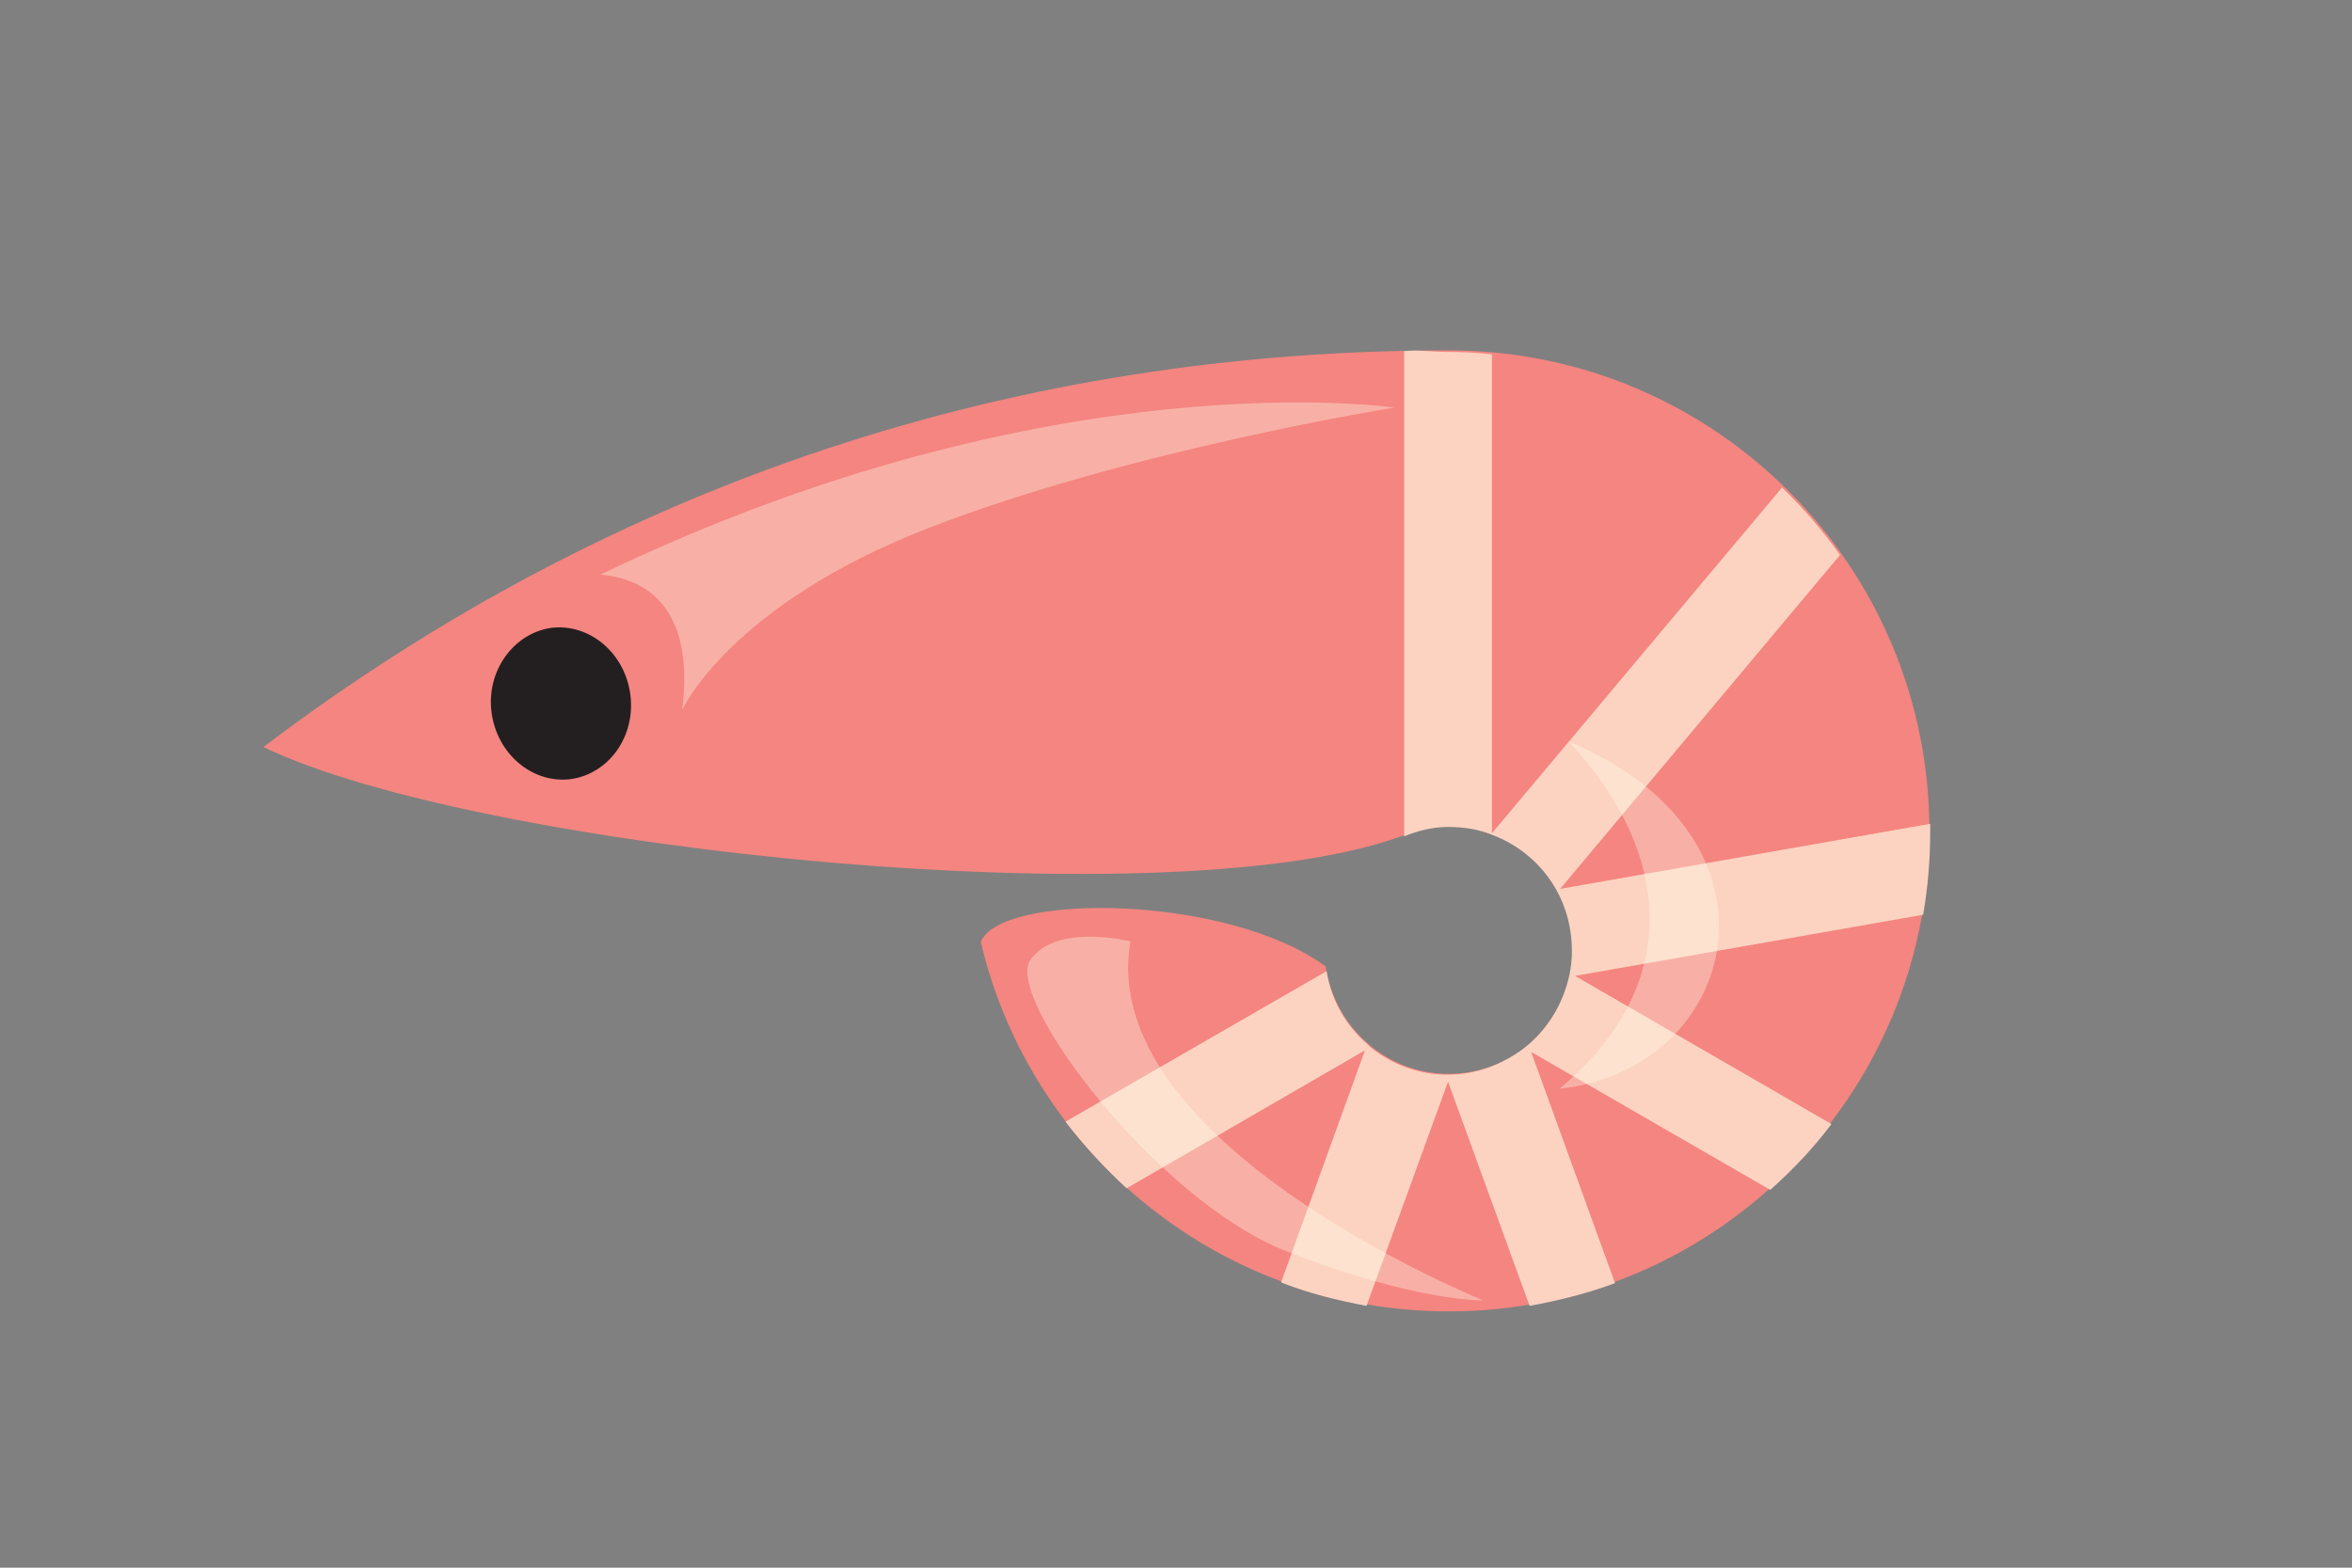
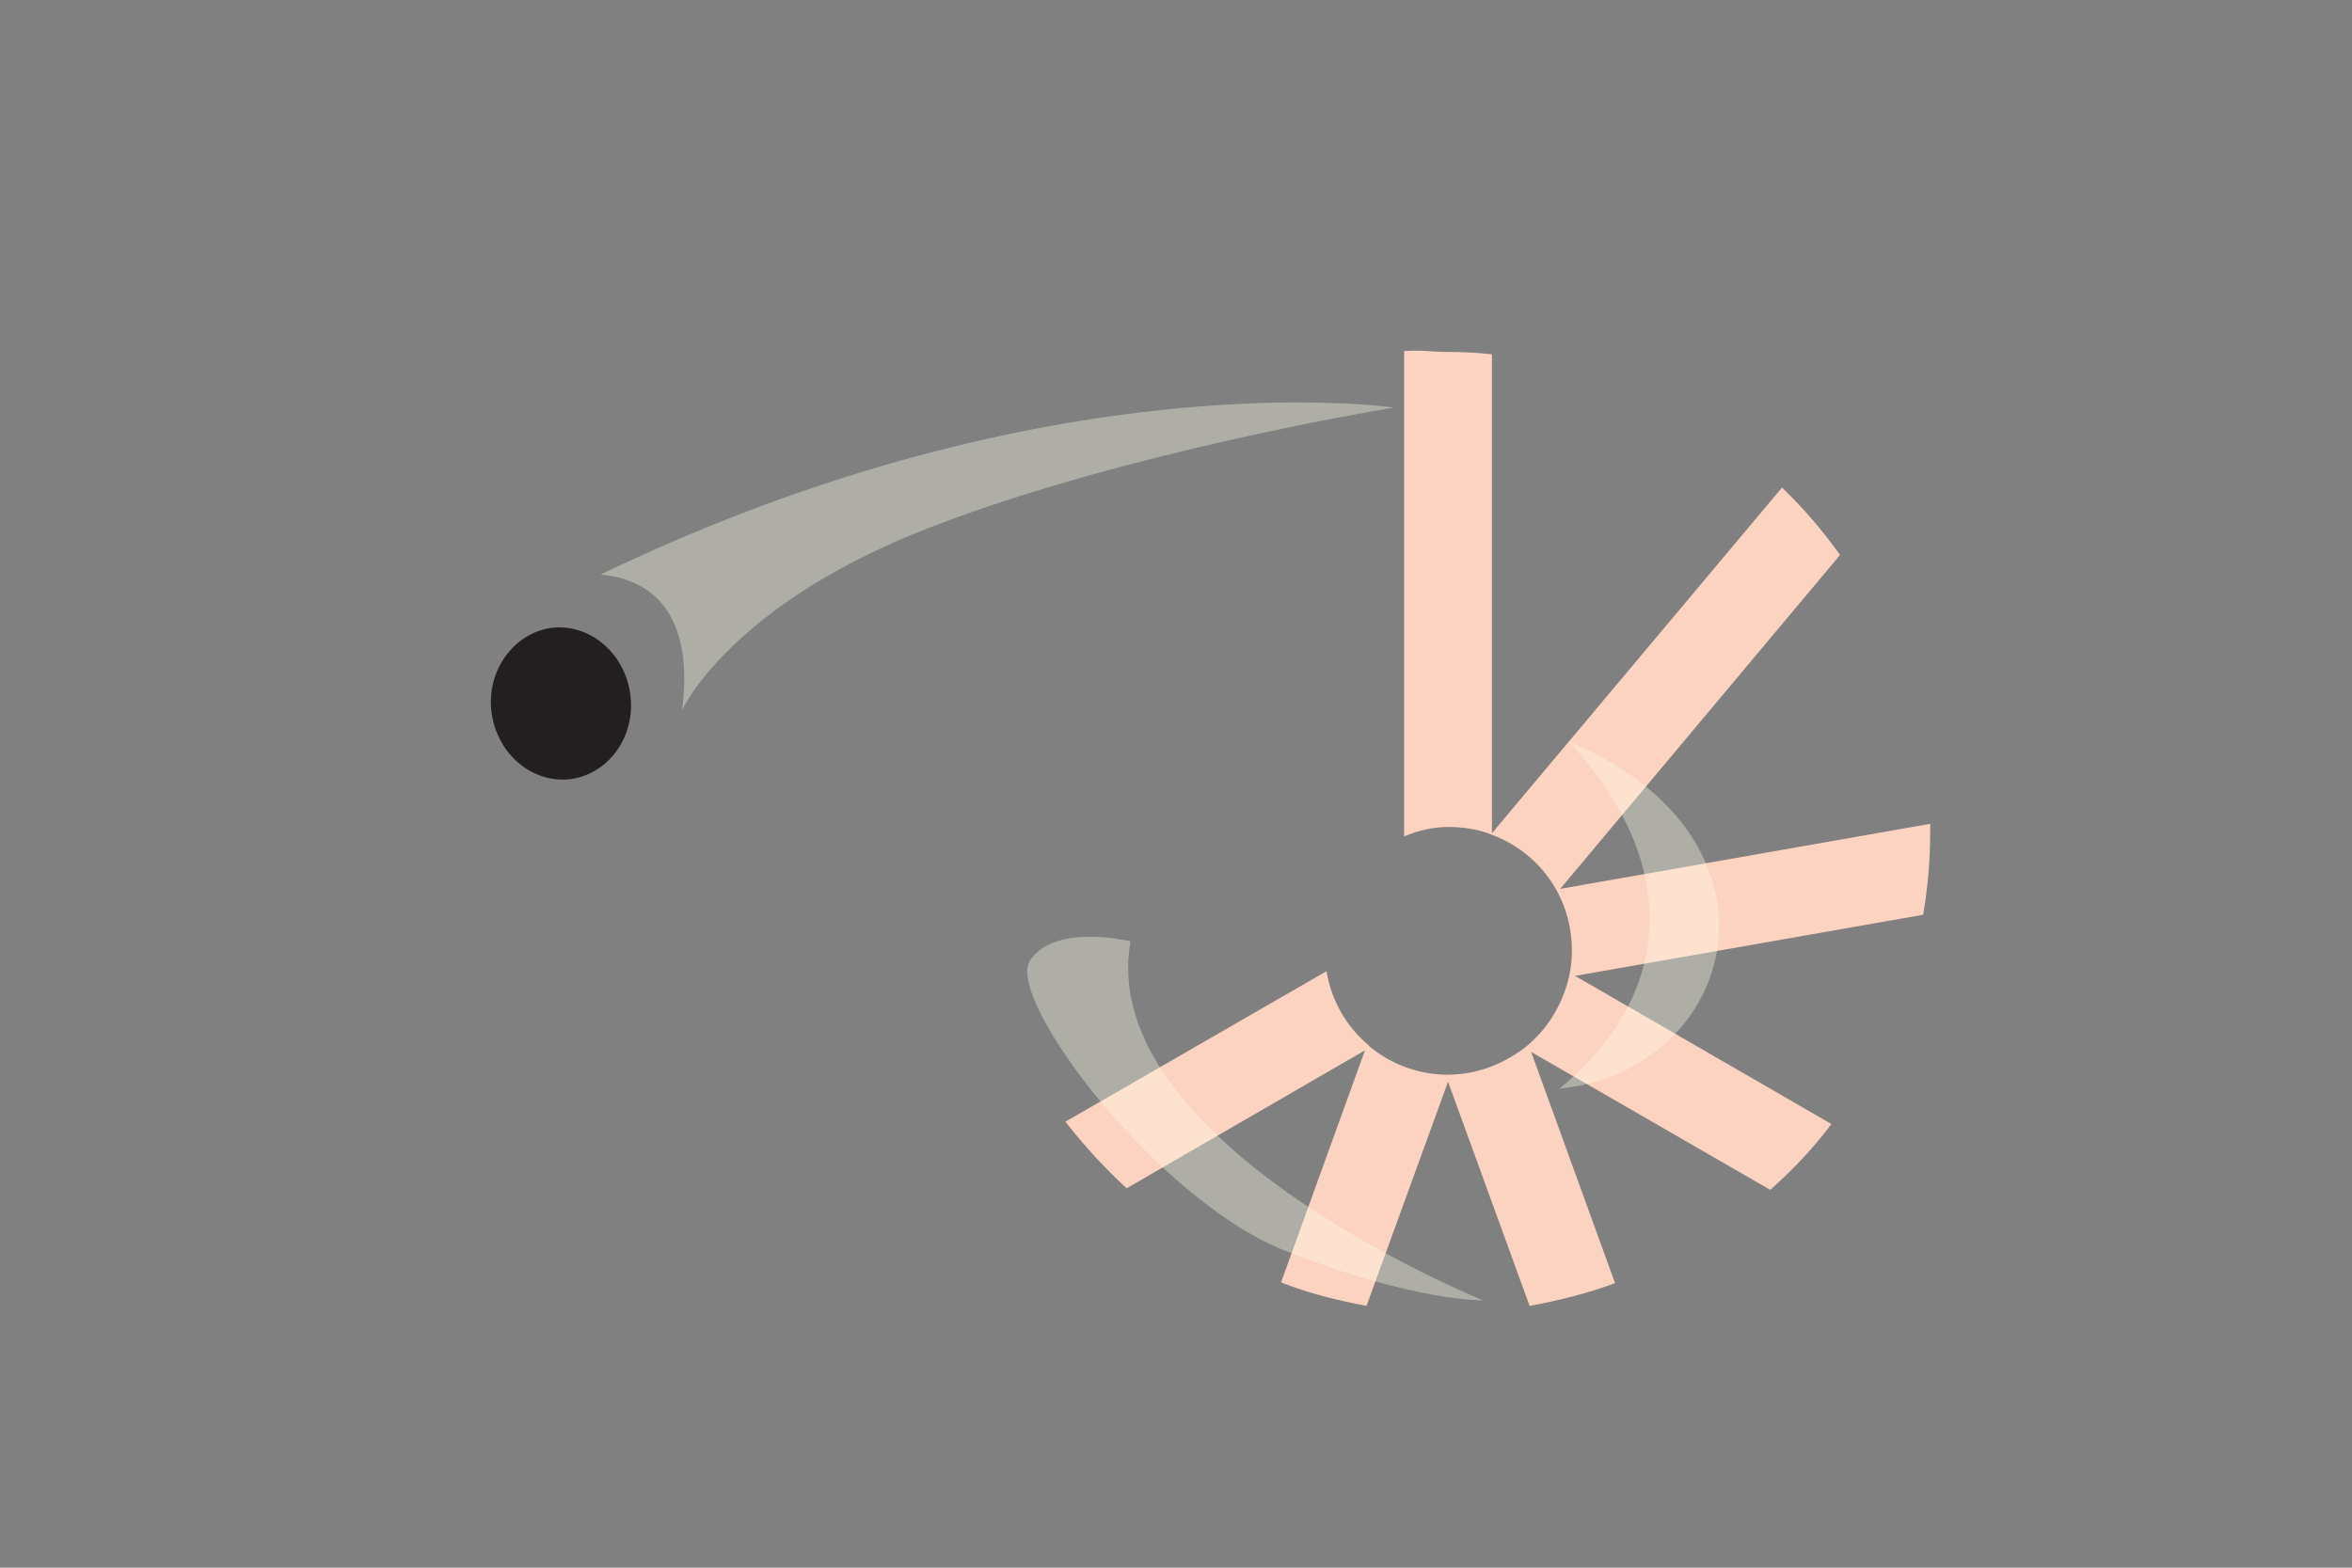
<svg xmlns="http://www.w3.org/2000/svg" version="1.1" id="Layer_1" x="0px" y="0px" viewBox="0 0 300 200" style="enable-background:new 0 0 300 200;" xml:space="preserve">
  <rect x="0" y="0" width="300" height="200" fill="#808080" stroke="none" />
  <style type="text/css">
	.st0{fill-rule:evenodd;clip-rule:evenodd;fill:#F48580;}
	.st1{fill-rule:evenodd;clip-rule:evenodd;fill:#231F20;}
	.st2{fill:#FCD3C1;}
	.st3{opacity:0.36;fill-rule:evenodd;clip-rule:evenodd;fill:#FFFDE9;}
</style>
  <g id="XMLID_1_">
-     <path id="XMLID_7_" class="st0" d="M184.8,44.7c33.9,0,61.3,27.5,61.3,61.3c0,33.9-27.5,61.3-61.3,61.3c-29,0-53.3-20.1-59.7-47.1   c2.3-6.3,31.3-6.2,44,3.1c1.1,7.7,7.7,13.7,15.7,13.7c8.7,0,15.8-7.1,15.8-15.8c0-8.7-7.1-15.8-15.8-15.8c-1.7,0-3.3,0.3-4.8,0.8   c-28.8,11.7-119.5,2.2-146.4-10.9C78.5,61.3,129.9,44.7,184.8,44.7L184.8,44.7z" />
    <path id="XMLID_6_" class="st1" d="M70.3,80.1c4.9-0.6,9.4,3.2,10.1,8.5c0.7,5.3-2.7,10.1-7.6,10.8c-4.9,0.6-9.4-3.2-10.1-8.5   C62,85.6,65.5,80.8,70.3,80.1L70.3,80.1z" />
    <path id="XMLID_5_" class="st2" d="M174.1,134l-30.4,17.6c-2.8-2.6-5.4-5.4-7.8-8.5l33.3-19.2c0.6,3.7,2.5,7,5.2,9.3l0.1,0.1   l0.1,0.1l0,0l0.1,0.1l0,0l0.1,0.1c2.6,2.1,5.9,3.4,9.4,3.5l0,0l0.3,0h0l0.1,0l0,0h0h0h0h0h0h0h0l0,0h0h0h0l0,0l0.1,0l0,0   c3.6,0,6.9-1.3,9.6-3.3l0,0c3-2.3,5.1-5.7,5.9-9.5l0,0l0,0c0.2-1,0.3-1.9,0.3-3c0-2.8-0.7-5.5-2-7.8h0c-1.8-3.2-4.7-5.7-8.2-7v0   c-1.7-0.7-3.6-1-5.6-1c-2,0-3.9,0.5-5.6,1.2l0-61.9c1.8-0.2,3.7,0.1,5.6,0.1c1.9,0,3.8,0.1,5.6,0.3v61.1l37-44.1   c2.7,2.6,5.2,5.5,7.4,8.6L199,113.4l47.2-8.3c0,0.3,0,0.7,0,1c0,3.6-0.3,7.1-0.9,10.6l-44.4,7.8l32.7,18.9c-2.3,3.1-5,5.9-7.8,8.4   l-30.5-17.6l10.7,29.5c-3.5,1.3-7.1,2.2-10.9,2.9l-10.4-28.6l-10.4,28.6c-3.7-0.7-7.4-1.6-10.9-3L174.1,134z" />
    <path id="XMLID_4_" class="st3" d="M76.6,73.3c9.6,0.9,11.5,9,10.4,17.3c0,0,6-13.4,31.6-23.3S177.8,52,177.8,52   S134.3,45.5,76.6,73.3L76.6,73.3z" />
    <path id="XMLID_3_" class="st3" d="M200.1,94.6c29.5,12.4,21.6,41.9-1.2,44.3C214,126.4,214.1,109.7,200.1,94.6L200.1,94.6z" />
    <path id="XMLID_2_" class="st3" d="M144.2,120.1c0,0-9.5-2.4-12.8,2.4c-3.3,4.8,16.1,30.6,32.6,37.1c16.5,6.5,25.2,6.3,25.2,6.3   S139.6,145.9,144.2,120.1L144.2,120.1z" />
  </g>
</svg>